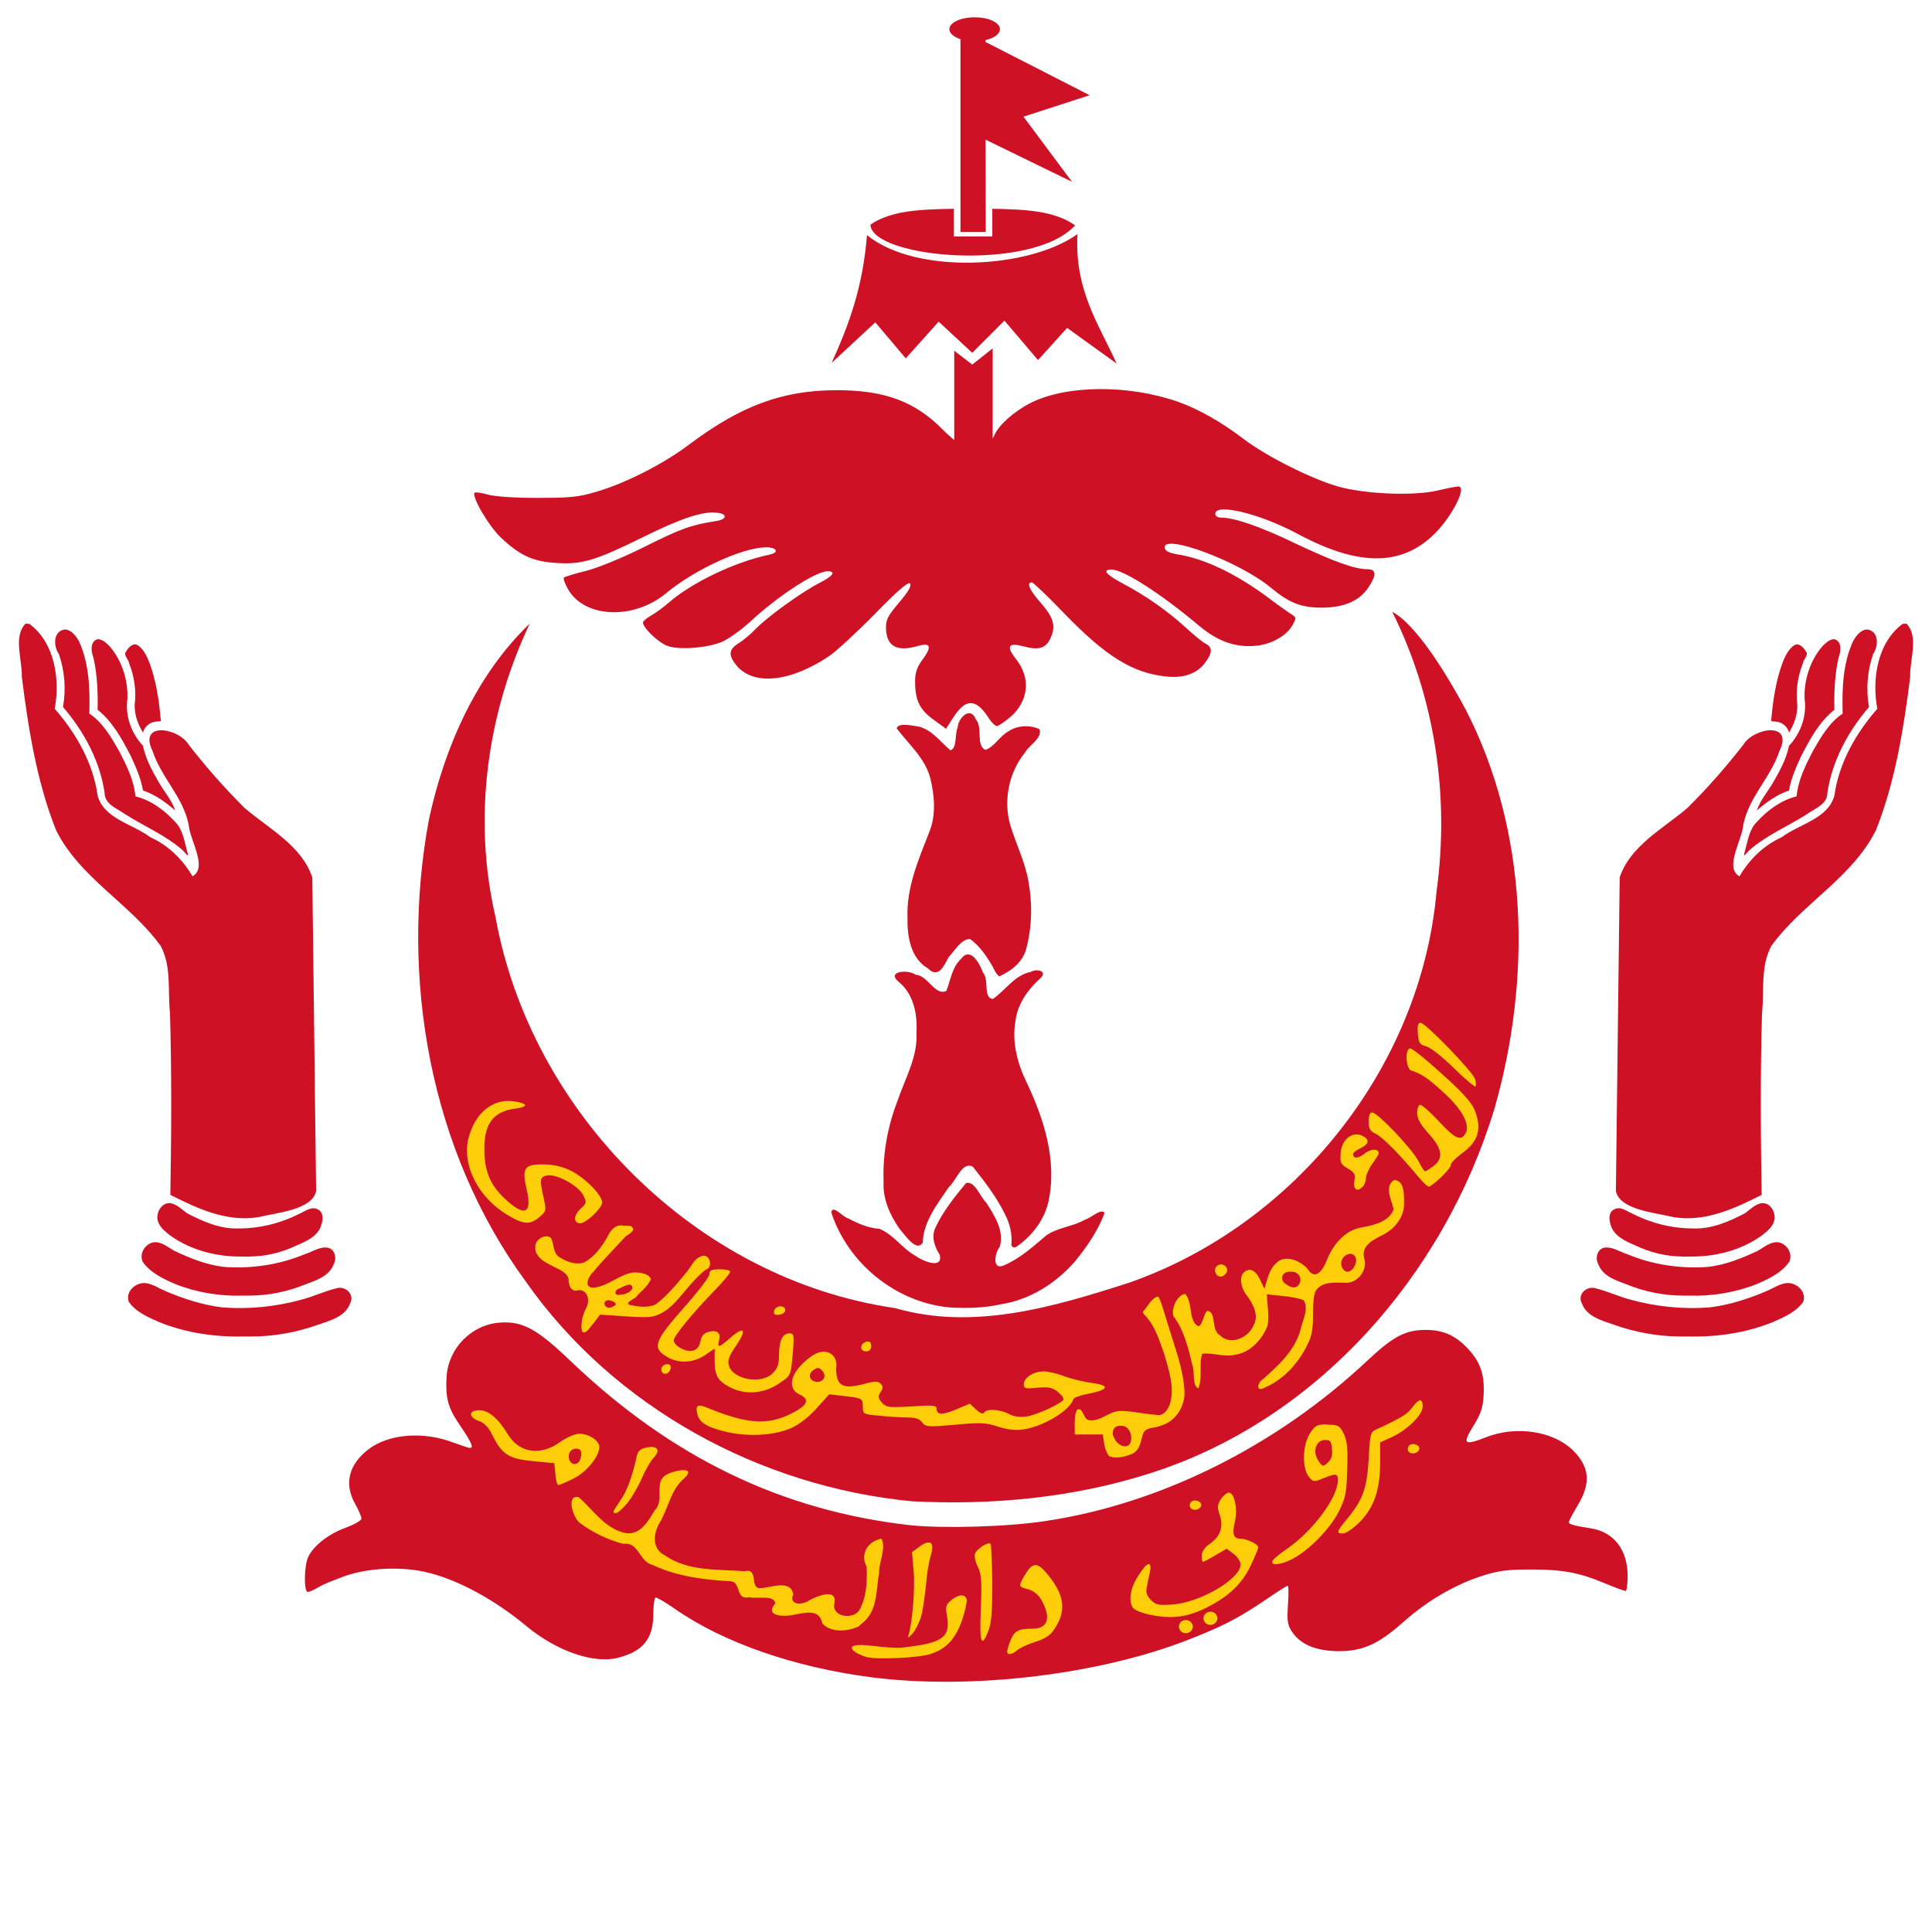
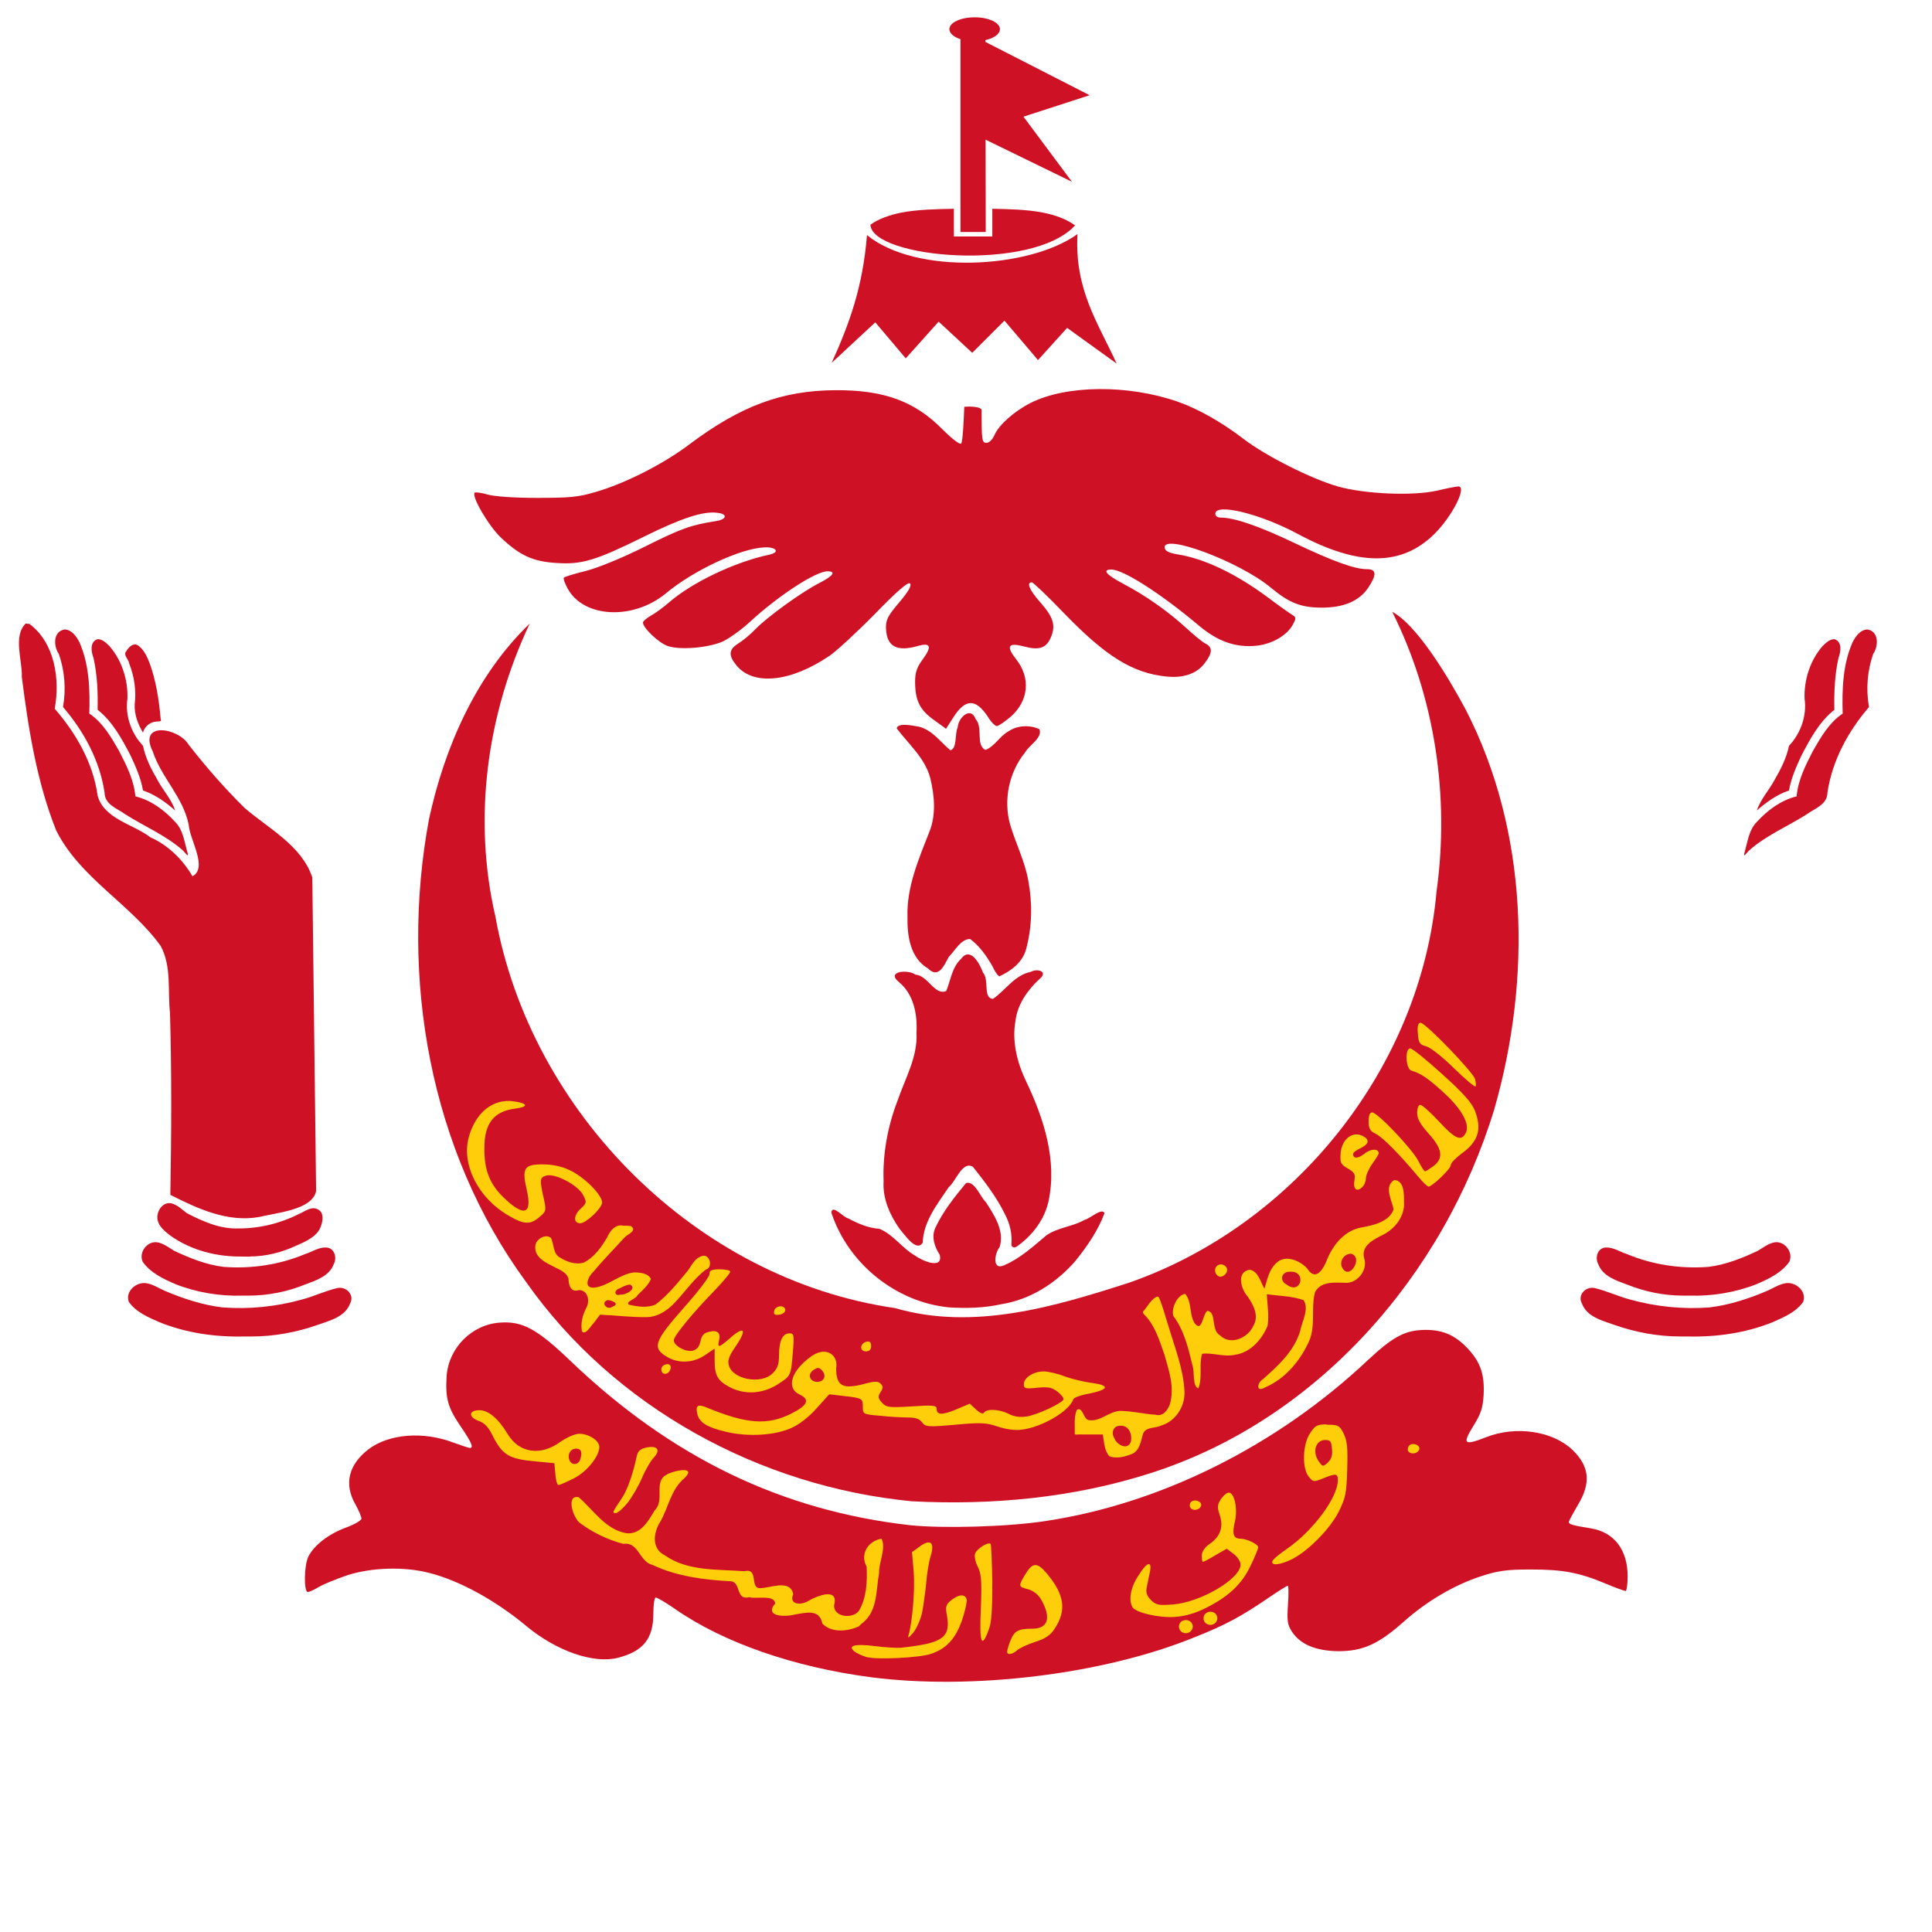
<svg xmlns="http://www.w3.org/2000/svg" version="1.1" id="Layer_1" x="0px" y="0px" viewBox="0 0 558 558" style="enable-background:new 0 0 558 558;" xml:space="preserve">
  <style type="text/css">
	.st0{fill:#CF1126;}
	.st1{fill:#FFCE0B;}
</style>
  <g id="surface1">
    <path class="st0" d="M251.4,484.4c-22-2.9-42.3-9.9-56.3-19.6c-2.7-1.9-5.3-3.4-5.7-3.4s-0.7,2.1-0.7,4.6c0,7.3-2.9,10.9-10.2,12.8   c-7,1.8-17.7-1.9-26.4-9.1c-9-7.5-19.4-13.2-28.1-15.4c-7.2-1.9-16.8-1.6-23.8,0.7c-3.2,1.1-6.9,2.6-8.2,3.4   c-1.3,0.8-2.7,1.4-3.1,1.4c-1.2,0-1.1-7.8,0.2-10.3c1.7-3.3,5.9-6.5,10.8-8.3c2.5-0.9,4.5-2.1,4.5-2.6s-0.8-2.4-1.8-4.2   c-3.3-5.8-1.9-11.4,3.8-15.8c5.9-4.5,15.9-5.3,24.7-1.9c2.2,0.8,4.3,1.5,4.6,1.5c1.2,0,0.5-1.6-2.7-6.3c-3.7-5.4-4.4-8.1-4-14.5   c0.6-8.1,7.2-14.8,15.3-15.4c6.6-0.5,10.8,1.8,20.5,11.1c29.2,27.9,61,43.2,98,47.4c9.4,1,28.2,0.5,39.2-1.2   c33.3-5,66.9-21.8,93.1-46.5c7.3-6.8,10.8-8.7,16.7-8.7c5.2,0,8.8,1.7,12.5,5.8c3.4,3.8,4.5,7.3,4.2,13c-0.2,3.7-0.8,5.5-3,9   c-3.2,5.2-2.7,5.7,3.7,3.2c8.6-3.4,19.2-1.8,24.9,3.6c5,4.8,5.5,9.6,1.6,16c-1.4,2.4-2.6,4.6-2.6,4.9c0,0.6,1.1,1,6.3,1.8   c6.8,1.1,10.7,6.2,10.7,13.9c0,2.3-0.3,4.2-0.6,4.2c-0.3,0-2.9-0.9-5.7-2.1c-7.9-3.3-12.5-4.1-21.8-4.1c-7.1,0-9.5,0.4-14.4,2   c-7.6,2.5-15.6,7.2-22.2,13.1c-7.3,6.5-11.8,8.5-18.9,8.5c-6.6-0.1-11-2-13.4-5.7c-1.3-2-1.4-3.2-1.1-7.8c0.2-2.9,0.2-5.4-0.1-5.4   c-0.2,0-2.8,1.6-5.7,3.6c-7.6,5.2-12.4,7.8-21,11.2C318.6,483.7,280.5,488.2,251.4,484.4z" />
    <path class="st0" d="M263.4,433.6c-43.9-4.2-86-27.1-111.5-63.4c-27.8-37.9-36.5-87.9-28-133.6c4.5-20.8,13.6-41.6,29.1-56.5   c-12.4,26.2-16.5,56.3-9.9,84.7c10.2,56.7,58.1,104.7,115.4,113c22.7,6.6,46.1-0.4,67.8-7.4c47.8-16.8,84.1-62.2,88.6-112.9   c3.8-27.4-0.4-56-12.8-80.8c7,3.7,15.9,18.3,21.2,28.2c18.2,35.3,19.1,77.7,8.3,115.4c-14.6,48-51.2,90-99.7,105.3   C309.9,432.6,286.5,434.8,263.4,433.6L263.4,433.6z" />
    <path class="st0" d="M42.2,370.6c-2.9-0.4-6.1,2.4-5,5.4c2.1,3,5.7,4.5,8.9,5.9c7.7,3.1,16.1,4.3,24.4,4.1c-2.9,0,1,0,2.1,0   c6.6,0,13.1-1.2,19.3-3.4c3.4-1.2,7.8-2.3,9.2-6.1c1.4-2.5-1.1-5-3.6-4.5c-3.5,0.8-6.8,2.4-10.2,3.3c-7.5,2.1-15.4,2.9-23.1,2.3   c-5.7-0.7-11.2-2.5-16.4-4.7C45.9,372.1,44.2,370.9,42.2,370.6z" />
    <path class="st0" d="M45.4,358.8c-2.9-0.4-5.4,2.9-4.2,5.6c2.2,3.2,6,5,9.5,6.5c6.1,2.4,12.8,3.5,19.3,3.3c-2.5,0,0.9,0,1.8,0   c5.6,0,11.1-1.1,16.3-3.2c3.2-1.2,7-2.4,8.3-5.9c1-1.9,0.2-4.7-2.2-4.8c-2.2-0.1-4.1,1.3-6.1,1.9c-7.4,3.1-15.5,4.3-23.5,3.7   c-5-0.6-9.7-2.5-14.2-4.6C48.8,360.4,47.3,359.1,45.4,358.8z" />
    <path class="st0" d="M49.3,347.5c-2.5-0.3-4.2,2.5-3.8,4.8c0.4,2,2.1,3.3,3.6,4.5c6.1,4.4,13.8,6.3,21.2,6.1c-2.9,0,3.9,0.1,1.8,0   c4.7,0,9.4-1.2,13.6-3.2c2.8-1.2,6.2-2.7,7.1-5.9c0.5-1.5,0.7-3.7-1-4.5c-1.8-1-3.6,0.5-5.2,1.2c-5.5,2.8-11.5,4.3-17.7,4.3   c-5.3,0.2-10.3-2-14.9-4.4C52.5,349.3,51.2,347.9,49.3,347.5z" />
    <path class="st0" d="M7.4,180.1c-3.7,3.7-0.9,10.6-1.1,15.4c1.9,15,4.3,30.2,9.9,44.3c6.9,13.8,21.4,21.2,30.2,33.4   c3.2,5.9,2,12.9,2.7,19.4c0.5,17.5,0.4,35,0.1,52.5c7.9,4,16.5,8,25.6,6.4c5.4-1.3,15.4-2.1,16.5-7.5c-0.4-30.2-0.7-60.4-1.1-90.6   c-3.1-9.2-12.5-14-19.5-20c-5.8-5.7-11.2-11.9-16.2-18.3c-3-5-14.7-6.8-10.4,1.9c2.5,7.6,8.8,13.2,10.4,21.2   c0.3,4.4,5.6,12.4,1.1,14.9c-2.8-4.8-6.9-8.9-12.2-11.3c-5-3.8-13.4-5.3-15.2-12c-1.3-9.4-6.2-18-12.4-25.1   c1.6-8.5,0-19.1-7.3-24.5L7.4,180.1z" />
    <path class="st0" d="M18.7,181.8c-3.4,0.5-3.3,4.8-1.7,7.1c1.7,4.9,2.1,10.2,1.2,15.3c6,7,10.6,15.4,12,24.7c0,3.5,3.7,4.6,6,6.3   c5.5,3.5,11.8,6.1,16.7,10.5c1,1.1,1.8,2.3,1.1,0c-0.8-2.9-1.2-6.1-3.4-8.3c-3.1-3.4-7-6.3-11.5-7.4c-0.4-4.7-2.6-9-4.7-13.1   c-2.3-4-4.7-8.2-8.6-10.8c0.2-6.9,0-14.2-2.9-20.7C22.1,183.9,20.8,181.9,18.7,181.8z" />
    <path class="st0" d="M28.2,184.6c-2.3,0.7-1.9,3.6-1.2,5.4c1.1,4.9,1.3,10,1.2,15c4.3,3.4,7,8.4,9.5,13.2c1.5,3.2,3,6.6,3.6,10.1   c3.5,1.2,6.6,3.4,9.3,5.8c-1.1-3.3-3.5-5.8-5.1-8.8c-1.8-3.1-3.5-6.4-4.2-9.9c-3.4-3.6-5.2-8.7-4.5-13.6c0.2-5.4-1.6-11.1-5.2-15.2   C30.6,185.6,29.5,184.6,28.2,184.6z" />
    <path class="st0" d="M38.9,186.1c-1.3,0.2-2.1,1.4-2.7,2.4c-0.3,1,1,2.1,1.1,3.1c1.5,3.8,2.1,7.9,1.6,11.9   c-0.1,2.9,0.9,5.6,2.4,8.1c0.4-1.8,2.1-3.1,3.9-3.2c0.6-0.1,1.6,0.2,1.2-0.8c-0.5-5.5-1.3-10.9-3.2-16.1c-0.7-1.8-1.6-3.8-3.2-5   C39.7,186.3,39.3,186.1,38.9,186.1z" />
    <path class="st0" d="M515.8,370.6c2.9-0.4,6.1,2.4,5,5.4c-2.1,3-5.7,4.5-8.9,5.9c-7.7,3.1-16.1,4.3-24.4,4.1c2.9,0-1,0-2.1,0   c-6.6,0-13.1-1.2-19.3-3.4c-3.4-1.2-7.8-2.3-9.2-6.1c-1.4-2.5,1.1-5,3.6-4.5c3.5,0.8,6.8,2.4,10.2,3.3c7.5,2.1,15.4,2.9,23.1,2.3   c5.7-0.7,11.2-2.5,16.4-4.7C512.1,372.1,513.8,370.9,515.8,370.6z" />
    <path class="st0" d="M512.6,358.8c2.9-0.4,5.4,2.9,4.2,5.6c-2.2,3.2-6,5-9.5,6.5c-6.1,2.4-12.8,3.5-19.3,3.3c2.5,0-0.9,0-1.8,0   c-5.6,0-11.1-1.1-16.3-3.2c-3.2-1.2-7-2.4-8.3-5.9c-1-1.9-0.2-4.7,2.2-4.8c2.2-0.1,4.1,1.3,6.1,1.9c7.4,3.1,15.5,4.3,23.5,3.7   c5-0.6,9.7-2.5,14.2-4.6C509.2,360.4,510.7,359.1,512.6,358.8z" />
-     <path class="st0" d="M508.7,347.5c2.5-0.3,4.2,2.5,3.8,4.8c-0.4,2-2.1,3.3-3.6,4.5c-6.1,4.4-13.8,6.3-21.2,6.1c2.9,0-3.9,0.1-1.8,0   c-4.7,0-9.4-1.2-13.6-3.2c-2.8-1.2-6.2-2.7-7.1-5.9c-0.5-1.5-0.7-3.7,1-4.5c1.8-1,3.6,0.5,5.2,1.2c5.5,2.8,11.5,4.3,17.7,4.3   c5.3,0.2,10.3-2,14.9-4.4C505.5,349.3,506.8,347.9,508.7,347.5z" />
-     <path class="st0" d="M550.6,180.1c3.7,3.7,0.9,10.6,1.1,15.4c-1.9,15-4.3,30.2-9.9,44.3c-6.9,13.8-21.4,21.2-30.2,33.4   c-3.2,5.9-2,12.9-2.7,19.4c-0.5,17.5-0.4,35-0.1,52.5c-7.9,4-16.5,8-25.6,6.4c-5.4-1.3-15.4-2.1-16.5-7.5   c0.4-30.2,0.7-60.4,1.1-90.6c3.1-9.2,12.5-14,19.5-20c5.8-5.7,11.2-11.9,16.2-18.3c3-5,14.7-6.8,10.4,1.9   c-2.5,7.6-8.8,13.2-10.4,21.2c-0.3,4.4-5.6,12.4-1.1,14.9c2.8-4.8,6.9-8.9,12.2-11.3c5-3.8,13.4-5.3,15.2-12   c1.3-9.4,6.2-18,12.4-25.1c-1.6-8.5,0-19.1,7.3-24.5L550.6,180.1z" />
    <path class="st0" d="M539.3,181.8c3.4,0.5,3.3,4.8,1.7,7.1c-1.7,4.9-2.1,10.2-1.2,15.3c-6,7-10.6,15.4-12,24.7c0,3.5-3.7,4.6-6,6.3   c-5.5,3.5-11.8,6.1-16.7,10.5c-1,1.1-1.8,2.3-1.1,0c0.8-2.9,1.2-6.1,3.4-8.3c3.1-3.4,7-6.3,11.5-7.4c0.4-4.7,2.6-9,4.7-13.1   c2.3-4,4.7-8.2,8.6-10.8c-0.2-6.9,0-14.2,2.9-20.7C535.9,183.9,537.2,181.9,539.3,181.8z" />
    <path class="st0" d="M529.8,184.6c2.3,0.7,1.9,3.6,1.2,5.4c-1.1,4.9-1.3,10-1.2,15c-4.3,3.4-7,8.4-9.5,13.2   c-1.5,3.2-3,6.6-3.6,10.1c-3.5,1.2-6.6,3.4-9.3,5.8c1.1-3.3,3.5-5.8,5.1-8.8c1.8-3.1,3.5-6.4,4.2-9.9c3.4-3.6,5.2-8.7,4.5-13.6   c-0.2-5.4,1.6-11.1,5.2-15.2C527.4,185.6,528.5,184.6,529.8,184.6z" />
-     <path class="st0" d="M519.1,186.1c1.3,0.2,2.1,1.4,2.7,2.4c0.3,1-1,2.1-1.1,3.1c-1.5,3.8-2.1,7.9-1.6,11.9c0.1,2.9-0.9,5.6-2.4,8.1   c-0.4-1.8-2.1-3.1-3.9-3.2c-0.6-0.1-1.6,0.2-1.2-0.8c0.5-5.5,1.3-10.9,3.2-16.1c0.7-1.8,1.6-3.8,3.2-5   C518.3,186.3,518.7,186.1,519.1,186.1z" />
    <path class="st0" d="M274.1,377.6c-15.4-1.5-29.2-12.7-34-27.4c0.3-2.5,3.4,1.4,4.9,1.7c2.8,1.5,5.8,2.8,9,3   c4.1,1.7,6.6,5.7,10.4,7.8c1.8,1.4,8.1,4.1,7-0.3c-1.5-2.3-2.5-5.3-1.2-7.9c2.2-4.7,5.5-8.8,8.8-12.8c2.5-0.8,4.1,4,5.8,5.6   c2.4,3.7,5.4,8.3,3.9,12.9c-1.4,1.7-2.3,6.9,1.4,5.2c4.6-2,8.3-5.4,12.1-8.6c3.3-2.3,7.6-2.5,11.1-4.5c1.6-0.4,5-3.6,5.7-1.9   c-1.9,5.1-5.1,9.7-8.5,13.9c-5.5,6.3-13,11.1-21.4,12.4C284.2,377.8,279.1,377.9,274.1,377.6z" />
    <path class="st0" d="M292.1,359.6c0.3-3.1-0.4-6.2-1.9-9c-2.4-4.9-5.8-9.3-9.2-13.6c-3.1-1.8-4.9,4.2-7,5.9   c-3.3,4.9-7.3,9.9-7.5,16c-1.8,2.9-5.2-2.3-6.7-4c-2.8-4-4.9-8.7-4.6-13.7c-0.3-8,1.2-16,4.1-23.5c2.2-6.4,5.8-12.5,5.4-19.5   c0.3-5.2-0.8-11-5-14.5c-4-3.2,2.6-3.8,4.7-2.2c3.6,0.2,5.6,6.2,8.9,4.7c1.3-3.1,1.6-6.8,4.3-9.3c2.7-3.6,5.4,1.5,6.3,4   c1.9,2.1-0.1,7.4,2.9,7.6c3.7-2.6,6.3-6.9,10.9-7.8c1.9-1.1,5.1-0.1,2.6,2c-3.5,3.2-6.4,7.3-7,12.1c-1.1,6,0.5,12.2,3.1,17.6   c5.1,10.7,9,22.8,6.4,34.7c-1.2,5.3-4.8,9.9-9.1,12.9C293.2,360.4,292.3,360.4,292.1,359.6z" />
    <path class="st0" d="M286.7,279.2c-1.7-3-3.7-5.9-6.5-8c-2.7,0-4.4,3.4-6.2,5.2c-1.3,2.4-2.9,6.4-6,3.3c-5.1-3-6-9.4-5.9-14.8   c-0.3-8.6,3.2-16.7,6.3-24.6c2-4.9,1.5-10.5,0.3-15.5c-1.5-5.8-6.2-9.8-9.7-14.4c0.2-1.8,4.8-0.8,6.5-0.5c3.8,1,6.1,4.4,9,6.8   c2-0.6,1.2-4.7,2.1-6.6c0.1-2.7,3.7-6.3,5.2-2.4c2.2,2.5-0.1,7.4,2.8,8.9c2.7-1,4.1-4,6.7-5.4c2.5-1.7,6.1-1.9,8.9-0.6   c1,2.5-3,4.6-4.2,6.8c-4.6,5.7-6.2,13.6-4.3,20.6c1.6,5.5,4.3,10.7,5.3,16.4c1.2,6.4,1.1,13.2-0.6,19.6c-1,3.9-4.3,6.4-7.8,8   C287.7,281.3,287.2,280.2,286.7,279.2z" />
    <path class="st0" d="M269.4,207.7c-3.8-2.8-5.1-5.5-5.1-10.8c0-2.7,0.5-4.2,2.3-6.6c2.6-3.6,2.2-4.8-1.6-3.7c-6,1.7-8.9,0.1-9.1-5   c-0.1-2.5,0.4-3.6,3.8-7.6c2.7-3.2,3.7-4.9,3.1-5.5c-0.5-0.5-3.7,2.2-10.2,8.9c-5.2,5.3-11.1,10.7-13,12   c-11.2,7.6-21.9,8.7-26.8,2.9c-2.5-3-2.4-4.7,0.5-6.5c1.3-0.8,3.6-2.7,5-4.2c3.4-3.5,13.4-10.7,18.3-13.2c4-2,5-3.4,2.4-3.4   c-3.4,0-14.3,7.1-22.5,14.7c-2.4,2.2-5.9,4.7-7.8,5.6c-4.1,1.8-12.2,2.5-15.8,1.3c-2.5-0.8-7.2-5.2-7.2-6.8c0-0.4,1.1-1.3,2.3-2   c1.3-0.7,3.6-2.4,5.1-3.7c6.6-5.8,19.1-11.8,29.1-13.9c3.2-0.7,2-2.3-1.5-2.1c-6.8,0.3-20.4,6.6-28.4,13.3   c-9.5,7.8-23.8,7.1-28.4-1.5c-0.8-1.5-1.3-2.8-1-3.1c0.2-0.2,3-1.1,6.3-1.9c3.5-0.9,10.4-3.7,17-7c10.4-5.2,13.4-6.3,20.6-7.4   c3.2-0.5,3.4-2.1,0.3-2.4c-4-0.5-10.2,1.5-21.1,6.9c-14,6.9-17.9,8.1-25.3,7.6c-6.7-0.4-10.5-2.1-16-7.3c-3.6-3.4-8.6-12-7.6-13   c0.2-0.2,1.9,0,3.6,0.5c2,0.6,7.6,1,14.3,1c9.5,0,12-0.2,17-1.7c8.4-2.4,19.7-8.1,27.3-13.9c14.7-11,26.6-15.4,41.9-15.5   c14.1-0.1,23,3.2,31,11.3c2.7,2.7,5,4.5,5.4,4.1c0.4-0.4,0.7-5.1,0.9-10.6c0,0,4.1-0.4,5,0.8c0,8.9,0.1,9.6,1.4,9.6   c0.8,0,1.7-0.9,2.3-2.2c1.2-2.9,5.7-6.9,10.4-9.3c10.3-5.2,28.1-5.4,42.5-0.4c6,2.1,12.7,5.9,19.1,10.8   c6.4,4.9,19.5,11.5,27.2,13.7c7.8,2.2,21.6,2.8,28.7,1.2c2.9-0.7,5.6-1.2,6.1-1.2c2.6,0-1.8,8.7-7,13.8c-9.5,9.3-21.9,9.3-39.4-0.1   c-10.8-5.8-23.8-9-23.8-5.8c0,0.7,0.7,1.1,1.7,1.1c3.8,0,11.1,2.5,21.3,7.4c11,5.2,17.2,7.5,20.9,7.5c2.7,0,2.7,1.7,0.3,5.3   c-2.6,3.9-7.1,5.8-13.4,5.8c-6,0-9.4-1.3-14.8-5.8c-9-7.5-31.5-15.9-30.6-11.4c0.2,0.9,1.3,1.4,3.6,1.8c7.8,1.2,17,5.6,26.4,12.6   c2.9,2.2,5.9,4.3,6.7,4.8c1.3,0.8,1.3,1,0.3,2.9c-1.7,3.1-5.9,5.6-10.5,6.1c-6,0.6-11.1-1.2-16.5-5.7c-11.3-9.5-22-16.3-25.4-16.3   c-2.8,0-1.5,1.5,3.4,4.1c6.5,3.4,13.1,8.1,18,12.6c2.3,2.1,4.9,4.3,5.8,4.7c2.1,1.1,2,2.7-0.3,5.7s-6.1,4.3-11,3.8   c-9.8-1-17.5-5.8-29.6-18.3c-4.7-4.9-8.9-8.9-9.3-8.9c-1.6,0-0.7,2.2,2.4,5.7c3.8,4.3,4.6,6.7,3.1,10.2c-1.3,3.1-3.4,3.8-7.8,2.6   c-4.5-1.2-5.2-0.1-2.3,3.6c4.4,5.5,3.7,12.2-1.6,16.8c-1.7,1.4-3.4,2.6-3.9,2.6s-1.7-1.2-2.6-2.7c-3.5-5.3-6.5-5.2-9.9,0.1   c-1.2,1.9-2.2,3.4-2.2,3.4C272.9,210.2,271.3,209.1,269.4,207.7z" />
-     <path class="st0" d="M286.6,100.7l-5.8,4.6l-5.2-4v31.6l11.1,0.1v-32.3H286.6z" />
    <path class="st0" d="M250.4,67.9c-1.2,14.9-5,25.4-10.2,36.9l12.6-11.7l8.8,10.4l9.5-10.6l9.7,9l9.3-9.3l9.7,11.4l8.4-9.3   l14.3,10.3c-5.2-11.5-12.2-21.2-11.3-37.4C297.4,77.6,264.6,79.5,250.4,67.9z" />
    <path class="st0" d="M275.5,60.3c-5.1,0.1-10.4,0.2-15.2,1.1c-3.3,0.7-6.4,1.7-8.9,3.5c0.4,9.7,46.7,13.8,59.1,0.2   c-2.6-1.9-5.8-3-9.3-3.7c-4.6-0.9-9.8-1-14.6-1.1c0,2.7,0,5.3,0,8h-11.1V60.3z" />
    <path class="st0" d="M284.6,10.6l-7.2,0.1V67h7.3L284.6,10.6z" />
    <path class="st0" d="M284.6,12.1L281.9,39l27.7,13.5l-14-18.8l19.1-6.2L284.6,12.1z" />
    <path class="st0" d="M281.5,5c-4.2,0-7.3,1.6-7.3,3.4c0,1.9,3.1,3.5,7.3,3.5c4.2,0,7.3-1.6,7.3-3.5C288.8,6.6,285.7,5,281.5,5z" />
    <path class="st1" d="M268.8,477.7c4.5-1.5,7.1-4.3,9-9.6c0.9-2.6,1.5-5.4,1.4-6.1c-0.4-1.7-2.3-1.6-4.5,0.2   c-1.5,1.2-1.7,1.9-1.2,4.4c1.1,6.4-1.2,8-13.3,9.3c-1.2,0.1-4.7-0.1-7.7-0.5c-5.7-0.7-7.8-0.1-5.7,1.6c0.6,0.5,2.2,1.2,3.5,1.6   C253.5,479.4,265.4,478.8,268.8,477.7z" />
    <path class="st1" d="M293.8,476.6c0.7-0.6,3-1.7,5.2-2.4c2.9-0.9,4.4-1.9,5.6-3.8c3.5-5.3,2.9-9.8-2.3-16c-2.8-3.3-4.1-3.2-6.3,0.5   c-1.9,3.2-1.9,3.4,0.9,4.1c1.5,0.4,2.9,1.5,3.7,2.8c3.1,5.3,2.2,8.6-2.4,8.6c-4.1,0-5.2,0.6-6.3,3.3c-0.6,1.4-1,2.9-1,3.3   C290.8,478.1,292.4,477.9,293.8,476.6z" />
    <path class="st1" d="M285.6,470.6c0.8-2.1,1-5.9,1-13.6c-0.1-5.9-0.3-10.8-0.5-11.1c-0.7-0.7-4.1,1.5-4.5,2.9   c-0.2,0.7,0.1,2.4,0.8,3.7c1,2,1.2,3.9,0.9,11.9C282.8,474.7,283.5,476.4,285.6,470.6z" />
    <path class="st1" d="M266.3,465.8c0.4-1.9,0.9-5.7,1.2-8.5c0.2-2.8,0.8-6.4,1.3-7.9c1.2-3.9,0-5-3.1-2.8l-2.3,1.7l0.5,5.7   c0.4,5.1-0.4,14.6-1.5,18.3c-0.3,1,0.1,0.7,1.4-0.8C264.8,470.2,265.9,467.7,266.3,465.8z" />
    <path class="st1" d="M249.3,468.6c4.2-3.5,3.7-9.4,4.6-14.3c-0.1-3.2,2.1-7.1,0.7-9.9c-3.9,0.7-6.3,4.4-4.3,8.1   c0.2,4.3,0,8.9-2.2,12.7c-1.8,2.5-7.4,1.9-7.2-1.6c1.4-5.2-4.9-2.7-7.3-1.3c-1.9,1.3-5.9,1.4-4.5-1.9c-0.9-4.4-6.6-1.7-9.7-1.7   c-2.9-0.1-0.2-5.9-4.4-4.9c-7.8-0.6-16.3,0.1-23-4.6c-3.9-1.9-3.3-6.6-1.3-9.7c2.4-4.2,3.1-9.4,7-12.6c3.8-3.7-3.6-2.1-5.3-0.9   c-3.7,2-0.3,7.3-3.3,10.2c-1.8,3-4.1,7.2-8.3,6.6c-6-1.1-9.4-6.7-13.7-10.4c-3.7-0.7-1.6,5.9,0.3,7.4c3.7,2.8,8.1,4.9,12.6,6.1   c4.5-0.7,4.6,5.2,8.5,6.1c7,3.3,14.9,4.3,22.6,4.7c3,0.3,1.3,5.6,5.3,4.6c2.2,0.6,7.2-0.8,7.5,1.8c-3.4,4,3.2,3.9,5.7,3.2   c3.1-0.5,7.1-1.7,7.9,2.6c2.6,2.8,7.4,2.3,10.6,0.8C248.5,469.2,248.9,468.9,249.3,468.6z" />
    <path class="st1" d="M181.2,434.1c1.3-1.6,3.2-4.9,4.2-7.2c1-2.4,2.6-5.1,3.5-6c2-2.2,0.9-3.5-2.3-2.8c-1.7,0.4-2.4,1-2.7,2.5   c-1,4.8-2.7,9.8-4.3,12.1c-2.8,4.2-2.9,4.3-1.7,4.3C178.4,437,179.9,435.7,181.2,434.1z" />
    <path class="st1" d="M138.5,407.3c-3.2,0-3.3,2-0.2,3.1c1.5,0.5,2.8,1.8,3.8,3.9c3,6,4.8,7.1,12.8,7.8l5.2,0.5l0.3,3.1   c0.1,1.7,0.5,3.2,0.9,3.2s2.4-0.9,4.4-1.9c3.8-1.9,7.4-6.4,7.4-9.1c0-1.8-3-3.8-5.8-3.8c-1.2,0-3.5,1-5.4,2.3   c-5.7,4.2-11.9,3.3-15.2-2.1C144,409.8,141.1,407.3,138.5,407.3z M166.4,418.4c1.5,0,1.9,1.1,1.1,3.3c-0.6,1.5-2.4,1.5-3,0.1   C163.8,420.1,164.7,418.4,166.4,418.4z" />
    <path class="st1" d="M382.4,411.4c-2.1,0.1-2.7,0.5-4,2.5c-2.2,3.2-2.4,10.2-0.4,12.6c1.2,1.5,1.4,1.6,4.1,0.5   c3.7-1.5,4.3-1.5,4.3,0.5c0,5-7.2,14.7-14.8,19.9c-2,1.4-3.9,2.9-4.1,3.5c-0.5,1.4,2.3,1.1,5.7-0.6c4.7-2.4,10.9-8.7,13.4-13.6   c2-4,2.3-5.3,2.5-12.2c0.2-6.4,0-8.2-1-10.4c-1.2-2.4-1.6-2.6-4.6-2.6C383.1,411.4,382.8,411.4,382.4,411.4z M382.7,415.9   c1.6,0,1.8,0.4,2,2.6c0.2,1.9-0.2,3-1.2,3.9c-1.4,1.3-1.5,1.3-2.8-0.6C379,419.1,380.1,415.9,382.7,415.9z" />
    <path class="st1" d="M348.1,464.5c6.7-3.3,10.6-7,13.1-12.3c1.2-2.5,2.2-4.9,2.2-5.3c0-0.9-3.3-2.5-5.2-2.5c-2,0-2.4-1.4-1.5-5.1   c0.8-3.7-0.2-8.2-1.8-8.2c-0.6,0-1.6,0.9-2.3,1.9c-1,1.6-1.1,2.3-0.3,4.6c1.1,3.5,0.2,6.1-2.9,8.3c-1.5,1-2.3,2.3-2.3,3.4   c0,1,0.1,1.8,0.3,1.8c0.2,0,1.8-0.8,3.6-1.9l3.3-1.9l2,1.5c1.1,0.8,2,2.2,2,3.1c0,4.1-11.6,10.9-19.5,11.5   c-4.2,0.3-4.9,0.2-6.4-1.3c-1.2-1.2-1.5-2.2-1.2-3.6c0.2-1.1,0.6-3.1,0.9-4.4c0.7-3.5-0.8-3.1-3.4,1.1c-2.2,3.4-2.8,7-1.6,9   c1,1.6,7.6,3.1,12.2,2.8C342.2,466.8,345.1,466,348.1,464.5z" />
-     <path class="st1" d="M392.6,439.7c4.2-4.2,6-9.3,6-17.2v-5.9l3.5-1.6c4.5-2.1,8.8-6.4,8.8-8.8s-1.1-2.3-3,0.3   c-1.4,1.9-3.3,3.1-10.3,6.3c-1.8,0.8-1.9,1.2-2.3,8.6c-0.5,8.5-1.6,11.7-6.4,17.5c-2.9,3.5-3,4-1,4   C388.7,442.9,390.8,441.5,392.6,439.7z" />
    <path class="st1" d="M346.9,434.9c0.4-1.2-1.9-2.1-2.9-1.1c-0.4,0.4-0.5,1.2-0.2,1.6C344.4,436.5,346.5,436.2,346.9,434.9z" />
    <path class="st1" d="M409.9,418.6c0.4-1.2-1.9-2.1-2.9-1.1c-0.4,0.4-0.5,1.2-0.3,1.6C407.4,420.2,409.5,419.9,409.9,418.6z" />
    <path class="st1" d="M334.1,374.5c-1.6,0.8-2.5,2.5-3.6,3.9c-0.8,0.6-0.2,1.1,0.3,1.6c2.9,3.1,4.1,7.3,5.5,11.2   c1.3,4.6,3,9.5,1.6,14.3c-0.6,1.8-2,3.7-4.2,3.1c-3.4-0.2-6.8-1.1-10.3-1.1c-3.1,0.2-5.5,3-8.6,2.7c-2,0.1-1.9-4.1-3.8-3   c-0.9,2.2-0.5,4.7-0.6,7c0.3,0.3,1.3,0,1.9,0.1h6.2c0.4,2.1,0.4,4.6,1.9,6.3c2.2,0.8,4.6,0.1,6.6-0.7c2.2-1,2.5-3.7,3.1-5.7   c0.7-2.2,3.6-1.6,5.3-2.5c4.2-1.2,6.9-5.6,6.7-9.8c-0.3-6.5-2.8-12.7-4.6-18.8c-0.9-2.7-1.6-5.6-2.7-8.2   C334.7,374.6,334.4,374.4,334.1,374.5z M323.8,411.8c2.3-0.1,3.3,2.7,2.8,4.6c-0.9,2.6-4,0.9-4.7-0.9   C320.8,413.8,321.5,411.6,323.8,411.8z" />
    <path class="st1" d="M237.9,390.4c-1,0-2.2,0.4-3.4,1.2c-6,4.2-7.6,9.3-3.5,11.2c3,1.4,2.3,3.1-2.5,5.5c-6.8,3.4-12.8,3-24.2-1.7   c-2.8-1.2-3.5-0.7-2.9,1.8s2.9,3.9,8.6,5.2c6.1,1.4,13.6,1,18.4-1.1c2.3-1,5.1-3.1,7.4-5.7l3.7-4.1l4.3,0.5   c5.3,0.6,5.4,0.7,5.4,3.2c0,2,0.1,2.1,5,2.5c2.7,0.3,6.4,0.5,8,0.5c2.2,0,3.4,0.4,4.1,1.4c1,1.3,1.5,1.4,9.5,0.7   c7.5-0.7,9-0.6,12.3,0.5c2.4,0.8,5,1.2,7.1,0.9c5.7-0.7,13.7-5.3,14.8-8.8c0.1-0.4,2.2-1.2,4.6-1.6c5.8-1.2,6-2.4,0.6-3.1   c-2.3-0.3-5.9-1.2-7.8-1.9c-2-0.8-4.7-1.4-6-1.4c-2.9,0-5.7,1.8-5.7,3.7c0,1.2,0.4,1.4,3.9,1c3.2-0.3,4.2-0.1,5.9,1.2   c1.1,0.9,1.9,1.9,1.6,2.3c-0.8,1.2-7.5,4.3-10.5,4.8c-2,0.3-3.6,0.1-5.2-0.7c-2.6-1.4-6.5-1.6-7.2-0.4c-0.3,0.5-1.1,0.2-2.3-0.9   l-1.8-1.7l-4,1.7c-4.1,1.7-5.6,1.6-5.6-0.3c0-0.9-1.2-1-7.2-0.6c-6.6,0.4-7.3,0.3-8.6-1.1c-1.1-1.3-1.2-1.7-0.4-3   c0.8-1.2,0.8-1.7,0-2.5c-0.7-0.7-1.7-0.7-4.3,0c-6.6,1.8-8.5,0.8-8.5-4.4C242,392.3,240.2,390.4,237.9,390.4z M236.3,395.1   c0.4,0,0.6,0.2,1.1,0.7c0.6,0.6,0.9,1.6,0.6,2.2c-0.6,1.5-3.4,1.5-4-0.1c-0.3-0.8,0.1-1.6,0.9-2.2   C235.6,395.3,235.9,395.1,236.3,395.1z" />
    <path class="st1" d="M224.5,399.9c4-2.6,3.9-2.4,4.5-9.4c0.4-5,0.3-5.4-1-5.4c-2,0-3,2.2-3,6.3c0,2.6-0.4,3.8-1.8,5.2   c-3.3,3.4-11.7,1.8-12.7-2.3c-0.4-1.4,0.1-2.7,1.8-5.2c3.6-5.2,2.8-6.4-1.6-2.5c-3.1,2.7-3.6,2.8-3,0.4c0.5-2.1-0.6-3-3.1-2.3   c-1.3,0.3-2,1.1-2.3,2.7c-0.3,1.5-1,2.4-2.2,2.7c-2,0.5-5.5-1.4-5.5-3c0-1.2,5.1-7.5,11.8-14.4c2.5-2.6,4.5-5,4.5-5.4   s-1.3-0.7-3-0.7c-2.4,0-3,0.3-3,1.4c0,0.8-3.3,5.1-7.4,9.7c-8.5,9.6-9.2,11.6-5,14.1c3.4,2.1,7.7,1.9,11.1-0.4l2.8-1.9v3.4   c0,4.4,0.9,5.9,4.3,7.7C215,402.9,220.2,402.6,224.5,399.9z" />
    <path class="st1" d="M402.7,340.8c-3.1,1.9-0.7,5.8-0.2,8.5c-1.3,3.6-5.9,4.6-9.2,5.2c-4.8,0.8-8.1,4.8-9.9,9c-1,2.7-3.3,7-5.9,2.8   c-2.2-2.3-6.4-4.1-9-1.4c-2,1.9-2.5,4.7-3.3,7.3c-1.2-2-1.7-4.9-4.2-5.5c-4,0.6-2.6,5.6-0.7,7.7c1.7,2.4,3.4,5.7,1.7,8.5   c-1.5,3.5-6.6,5.8-9.6,2.8c-2.8-1.5-0.9-6.8-3.7-7.1c-1.4,1-1.5,6.5-3.7,3.5c-1.6-2.6-0.7-6.1-2.7-8.4c-2.3,0.3-4.1,4.2-3.4,6.4   c3.1,4.1,4.3,9.3,5.5,14.2c0.7,2-0.1,6,1.7,6.7c1.3-3.2,0.1-6.8,1.1-10c3-0.4,6.3,1,9.4,0.3c4.5-0.6,7.9-4.4,9.5-8.4   c0.5-3-0.1-6.1-0.2-9.1c3.5,0.5,7.2,0.5,10.6,1.7c1.7,2.6-0.5,6.2-1,9c-1.8,5.8-6.3,9.9-10.7,13.8c-1.8,1.1-2.1,4,0.6,2.4   c5.9-2.5,10.3-7.9,12.8-13.6c1.8-4.4,0.4-9.4,1.6-13.9c1.8-3.4,6.1-2.7,9.2-2.7c3.3-0.1,6.1-3.9,5-7.1c-1-3.7,2.9-5.5,5.5-6.8   c3.5-1.8,6.3-5.4,6-9.5C405.5,344.9,405.6,341,402.7,340.8z M390.2,362.1c3.8,1-0.7,8.3-2.7,3.7C386.9,364,388.3,362.1,390.2,362.1   z M372.6,367.3c4.9-0.3,3.2,6.9-1,3.7C369.4,369.9,370.1,367.2,372.6,367.3z" />
    <path class="st1" d="M193.7,395.2c0.1-0.7-0.2-1.2-0.9-1.2c-1.4,0-2.2,1.2-1.6,2.3C191.9,397.3,193.4,396.7,193.7,395.2z" />
    <path class="st1" d="M251.6,388.8c0-1.1-0.4-1.5-1.3-1.3c-1.9,0.4-2.2,2.8-0.2,2.8C251.1,390.3,251.6,389.8,251.6,388.8z" />
    <path class="st1" d="M180,354c-2.3-0.5-3.8,1.5-4.6,3.3c-1.7,2.9-3.8,5.9-6.9,7.4c-2.2,0.6-4.7-0.2-6.6-1.4   c-2.3-1.1-1.8-3.9-2.8-5.8c-1.7-1.3-4.6,0.6-4.5,2.6c-0.2,2.7,2.4,4.3,4.5,5.3c1.8,1.1,4.4,1.7,5.1,3.9c0,1.9,0.7,4.1,3,3.3   c2.6,0,3.2,3.1,2.2,5c-1.1,2.1-1.8,4.6-1.3,7c1.2,1,2.5-1.7,3.4-2.5c0.6-0.8,1.2-1.6,1.8-2.4c4.6,0.2,9.1,0.8,13.7,0.7   c3.2-0.1,6-2.1,8.1-4.4c2.9-3.1,5.3-6.6,8.7-9.3c2.4-0.6,1.1-5.1-1.4-3.8c-2.2,0.8-2.9,3.4-4.5,5c-2.6,3.2-5.3,6.4-8.6,8.9   c-2.4,1-5.2,0.6-7.7,0c-1-0.9,2.1-1.6,2.5-2.7c1.4-1.4,3.1-2.8,3.9-4.7c-0.8-1.7-3.2-1.9-4.9-1.9c-4.2,0.5-7.4,4-11.6,4.4   c-3.2,0.1-1.5-3.4-0.1-4.6c2.8-3.4,5.9-6.5,8.9-9.8c0.8-1,3.9-2,1.9-3.4C181.4,354,180.7,354,180,354z M182,371   c2.1,1.2-1.3,3.1-2.8,2.9c-1.9,0.6-1.9-1.4-0.2-1.8C179.9,371.6,180.9,371.1,182,371z M175.5,375.5c1.2,0,3.7,1.1,1.4,1.9   C175.2,378.6,173.4,376.1,175.5,375.5z" />
    <path class="st1" d="M226.8,378.4c0-1.6-2.9-1.4-3.2,0.2c-0.2,1,0.1,1.3,1.5,1.1C226,379.6,226.8,379,226.8,378.4z" />
    <path class="st1" d="M354.4,367.1c0.3-1.5-1.8-2.6-3-1.4c-1.1,1.1-0.1,3.3,1.4,3C353.6,368.5,354.2,367.8,354.4,367.1z" />
    <path class="st1" d="M155.8,351.5c2-1.7,2-1.8,1.2-5.6c-1.2-5.3-1.1-5.9,0.9-6.4c2.6-0.6,9,2.8,10.5,5.6c1.1,2.2,1.1,2.3-0.8,4.1   c-2,1.9-2,4.1,0,4.1c1.7,0,6.3-4.4,6.3-6c0-2.2-5.2-7.4-9.3-9.3c-2.5-1.2-5.1-1.7-8-1.7c-5.2,0-5.9,1.1-4.5,7.2   c1.7,7.1-0.6,8.1-6.3,2.7c-4.3-4-6-8.2-5.9-14.7c0-7,2.7-10.5,8.8-11.3c4-0.5,3.9-1.5-0.2-2.1c-6-0.9-11.1,3.1-13.1,10.3   c-2.2,8,2.8,17.7,11.5,22.7C151.3,353.7,153.2,353.8,155.8,351.5z" />
    <path class="st1" d="M393.6,342.7c0.5-0.5,0.9-1.6,0.9-2.4s0.8-2.7,1.8-4.1s1.9-2.8,1.9-3.1c0-1.4-2.3-1.4-4.1,0.1   c-1.9,1.5-3.3,1.5-3.3,0.1c0-0.4,0.9-1.1,2-1.6c2.7-1.3,2.9-2.6,0.6-3.7c-2.9-1.3-5.9,1.1-6.2,5.1c-0.2,2.7,0,3.2,2.1,4.4   c1.9,1.1,2.2,1.7,1.9,3.3C390.7,343.5,391.9,344.5,393.6,342.7z" />
    <path class="st1" d="M416,340.2c1.6-1.5,3-3.1,3-3.7s1.4-2,3.1-3.3c4.9-3.5,6-7.1,3.8-12.6c-0.9-2.2-3.5-5.1-9.4-10.4   c-4.5-4.1-8.6-7.4-9.2-7.4c-1.6,0-1.3,5.9,0.3,6.4c2.9,0.9,4.7,2.1,9.3,6.3c5.3,4.8,7.8,9.3,6.4,11.8c-1.3,2.4-3,1.7-7.7-3.4   c-2.5-2.7-4.9-4.8-5.4-4.8s-0.9,1-0.9,2.3c0,1.7,0.9,3.3,3.3,6c4,4.4,4.4,7.1,1.4,9.4c-1.1,0.8-2.2,1.5-2.4,1.5   c-0.3,0-1.1-1.3-1.9-2.9c-1.7-3.4-11.8-14.1-13.4-14.1c-0.7,0-1,0.9-1,2.6c0,2.1,0.4,2.8,2.1,3.6c2,1,7,6.1,12,12.1   c1.4,1.7,2.8,3.1,3.2,3.1C412.8,342.9,414.4,341.7,416,340.2z" />
    <path class="st1" d="M426,311.6c-0.7-2.1-14.3-16.2-15.7-16.2c-0.7,0-1,0.9-0.8,3.1c0.2,2.7,0.5,3.2,2.4,3.7c1.2,0.3,4.8,3.1,8,6.3   c3.2,3.1,6,5.5,6.3,5.3C426.3,313.5,426.3,312.6,426,311.6z" />
    <path class="st1" d="M344.5,469.8c0,1-0.9,1.9-2,1.9s-2-0.8-2-1.9s0.9-1.9,2-1.9S344.5,468.7,344.5,469.8z" />
    <path class="st1" d="M351.6,467.4c0,1-0.9,1.9-2,1.9s-2-0.8-2-1.9s0.9-1.9,2-1.9S351.6,466.3,351.6,467.4z" />
  </g>
</svg>